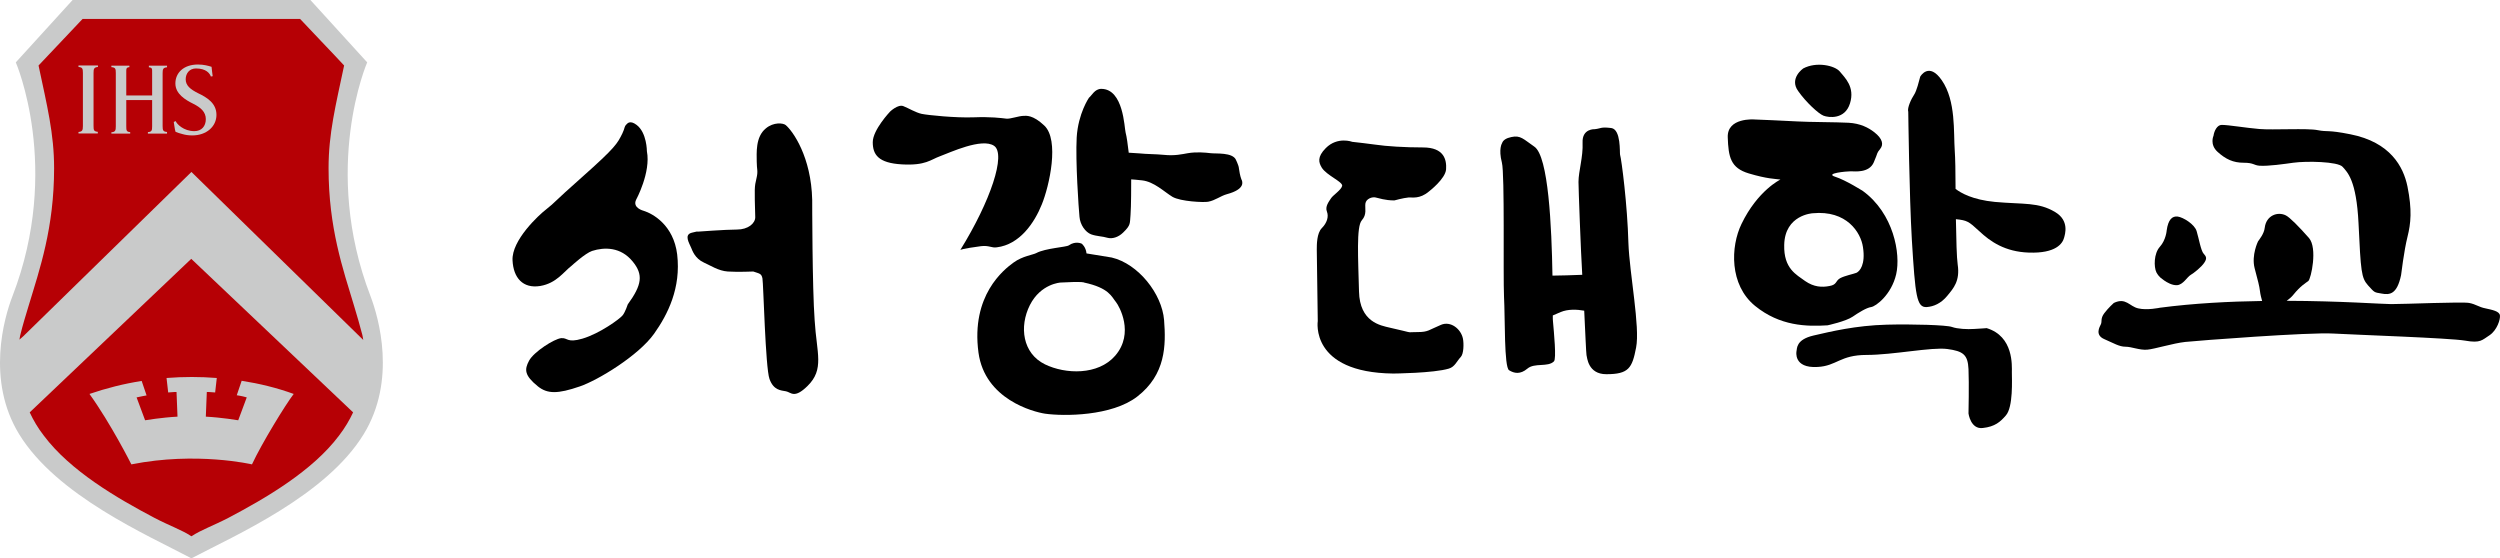
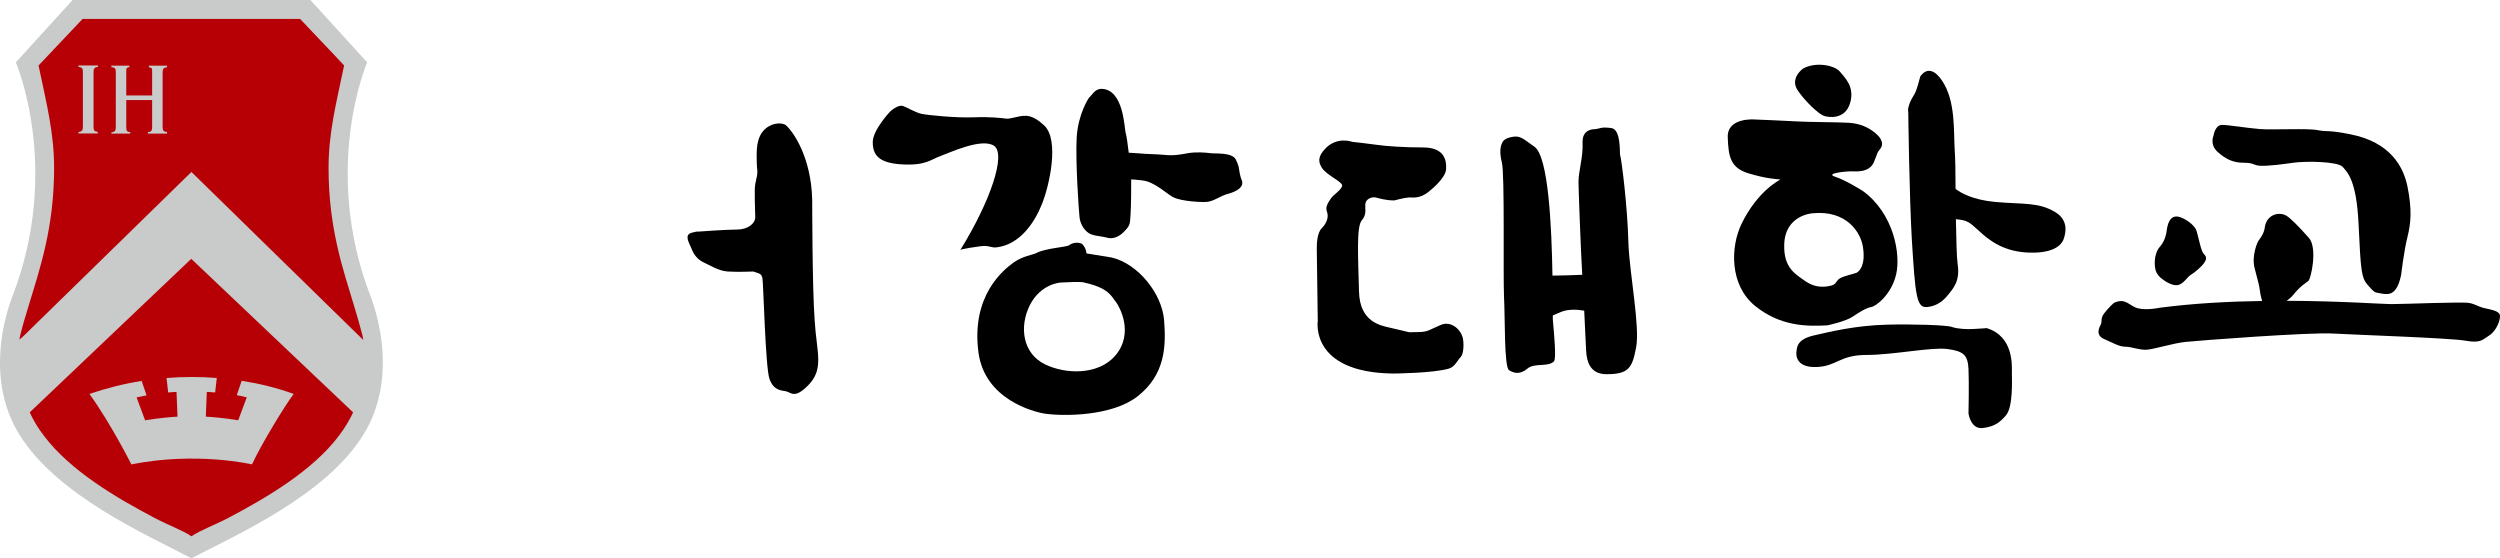
<svg xmlns="http://www.w3.org/2000/svg" width="300" height="67" viewBox="0 0 300 67" fill="none">
-   <path d="M77.235 25.295C77.235 25.295 75.86 24.96 76.332 23.972C76.332 23.972 78.119 20.694 77.628 18.147C77.628 18.147 77.628 15.916 76.391 14.988C75.605 14.395 75.291 14.81 75.193 14.909C74.859 15.244 75.035 15.284 74.682 16.015C74.073 17.239 73.877 17.673 69.831 21.267C66.217 24.466 66.767 24.15 65.549 25.118C64.646 25.809 61.386 28.83 61.504 31.239C61.602 33.332 62.741 34.655 64.823 34.319C66.787 33.984 67.631 32.621 68.613 31.871C68.613 31.871 70.224 30.39 71.049 30.113C72.522 29.64 74.486 29.62 75.919 31.377C77.216 32.957 77.039 34.181 75.33 36.531C75.33 36.531 75.035 37.44 74.721 37.834C74.407 38.249 71.972 40.026 69.89 40.638C68.004 41.191 68.142 40.5 67.337 40.579C66.512 40.658 64.057 42.218 63.487 43.285C62.918 44.351 62.918 45.042 64.548 46.365C65.687 47.273 66.905 47.293 69.595 46.365C71.775 45.614 76.626 42.672 78.492 40.046C80.142 37.716 81.733 34.556 81.261 30.528C80.829 27.033 78.374 25.651 77.235 25.295Z" fill="black" />
  <path d="M97.465 23.992C97.347 18.819 95.147 15.738 94.283 15.007C93.969 14.751 92.83 14.632 91.907 15.402C90.63 16.429 90.807 18.404 90.807 19.391C90.807 20.378 91.003 20.477 90.767 21.445C90.532 22.412 90.532 22.57 90.63 26.065C90.63 26.796 89.785 27.546 88.43 27.546C87.075 27.546 83.658 27.803 83.658 27.803C83.658 27.803 83.992 27.685 83.029 27.922C82.047 28.159 82.695 29.146 82.951 29.758C83.069 30.035 83.383 31.022 84.483 31.515C85.288 31.871 86.211 32.503 87.331 32.582C88.509 32.661 90.394 32.582 90.394 32.582C91.121 32.839 91.376 32.799 91.494 33.411C91.612 34.023 91.848 44.133 92.339 45.476C92.83 46.839 93.694 46.839 94.322 46.957C94.931 47.076 95.304 47.885 96.895 46.325C98.957 44.311 97.995 42.396 97.759 38.447C97.465 34.537 97.465 23.972 97.465 23.972V23.992Z" fill="black" />
  <path d="M119.618 29.679C122.368 29.343 124.135 26.737 125.019 24.525C125.922 22.314 127.16 16.804 125.314 15.067C123.919 13.744 123.114 13.902 122.859 13.902C122.25 13.902 121.248 14.297 120.757 14.237C120.07 14.158 118.931 14 116.809 14.079C114.688 14.158 111.35 13.823 110.603 13.665C109.877 13.507 109.052 12.993 108.404 12.737C107.756 12.48 106.813 13.388 106.813 13.388C106.813 13.388 104.731 15.58 104.731 17.061C104.731 18.542 105.379 19.569 108.246 19.727C111.094 19.885 111.664 19.154 112.823 18.739C113.962 18.325 117.811 16.508 119.284 17.495C120.757 18.483 118.872 24.13 115.238 29.995C115.199 29.995 115.474 29.837 117.713 29.541C118.715 29.422 118.97 29.778 119.618 29.679Z" fill="black" />
  <path d="M148.666 20.161C148.627 19.786 148.253 19.075 148.312 19.174C147.9 18.266 145.936 18.463 145.288 18.384C144.64 18.305 143.579 18.206 142.538 18.384C141.851 18.503 140.967 18.72 139.651 18.581C138.649 18.483 137.609 18.503 136.705 18.404C136.194 18.364 135.743 18.345 135.448 18.325C135.33 17.357 135.212 16.409 135.075 15.916C134.918 15.363 134.839 10.663 132.149 10.663C131.363 10.663 131.01 11.473 130.676 11.729C130.676 11.729 129.379 13.605 129.203 16.488C129.046 19.352 129.438 25.019 129.537 26.006C129.615 26.994 130.263 27.862 130.931 28.119C131.579 28.356 132.325 28.356 132.895 28.534C133.465 28.692 134.191 28.474 134.761 27.922C135.723 26.994 135.566 26.836 135.664 25.769C135.743 24.802 135.743 22.057 135.743 21.524C135.978 21.524 136.371 21.583 137.039 21.642C138.492 21.8 139.71 23.024 140.692 23.617C141.674 24.189 144.463 24.308 144.974 24.209C145.838 24.051 146.447 23.518 147.232 23.301C149.432 22.709 149.137 21.82 148.96 21.504C148.823 21.149 148.705 20.517 148.666 20.181V20.161Z" fill="black" />
  <path d="M133.405 30.903L130.381 30.41C130.302 29.62 129.811 29.245 129.811 29.245C129.811 29.245 129.084 28.869 128.259 29.442C127.965 29.659 125.451 29.778 124.351 30.37C123.998 30.568 122.701 30.726 121.641 31.496C120.462 32.345 116.495 35.445 117.418 42.317C118.184 47.925 123.998 49.426 125.412 49.643C127.651 49.959 133.405 49.959 136.469 47.589C139.886 44.943 139.926 41.448 139.69 38.407C139.435 35.248 136.587 31.654 133.405 30.903ZM133.818 42.692C131.775 45.042 127.867 44.923 125.392 43.719C122.701 42.396 122.289 39.197 123.585 36.61C124.901 34.023 127.277 33.905 127.277 33.905C130.047 33.747 130.086 33.905 130.086 33.905C133.111 34.556 133.385 35.603 133.935 36.274C134.269 36.689 136.174 39.967 133.818 42.692Z" fill="black" />
  <path d="M172.921 38.98C171.448 39.592 171.409 39.849 170.112 39.849C168.816 39.849 169.504 39.967 168.364 39.691C167.697 39.533 167.481 39.473 166.754 39.315C165.693 39.059 163.16 38.664 163.081 34.971C162.983 31.042 162.747 27.191 163.415 26.441C164.063 25.71 163.769 24.999 163.847 24.427C163.926 23.854 164.652 23.597 165.065 23.696C165.477 23.775 166.184 24.051 167.323 24.051C167.323 24.051 168.384 23.755 169.032 23.696C169.445 23.656 170.348 23.933 171.487 22.965C171.487 22.965 173.451 21.465 173.53 20.319C173.608 19.174 173.294 17.693 170.76 17.693C168.561 17.693 166.361 17.555 165.045 17.357C163.945 17.199 163.081 17.12 162.276 17.021C162.276 17.021 160.508 16.35 159.094 17.772C158.034 18.838 158.25 19.51 158.603 20.102C159.173 21.05 161.176 21.82 161.058 22.314C160.941 22.807 159.959 23.419 159.723 23.795C159.487 24.17 158.977 24.782 159.232 25.394C159.468 26.006 159.232 26.757 158.623 27.369C158.014 27.981 158.014 29.343 158.014 29.956L158.132 38.526C158.132 38.526 157.15 44.706 167.186 44.825C167.186 44.825 172.037 44.785 173.864 44.232C174.59 44.015 174.806 43.344 175.297 42.83C175.651 42.455 175.67 41.231 175.553 40.638C175.317 39.473 174.08 38.486 172.921 38.98Z" fill="black" />
  <path d="M194.407 18.562C194.348 18.364 194.545 15.521 193.347 15.363C192.05 15.205 192.129 15.422 191.383 15.501C191.383 15.501 189.831 15.402 189.91 17.12C189.988 18.838 189.419 20.537 189.419 21.84C189.419 22.531 189.694 30.153 189.87 32.977C188.712 33.036 187.219 33.056 186.296 33.075C186.198 27.25 185.824 18.739 184.116 17.594C182.82 16.706 182.466 16.192 181.347 16.449C180.777 16.567 180.365 16.804 180.247 17.18C180.247 17.18 179.795 17.851 180.227 19.51C180.581 20.872 180.365 33.016 180.482 35.603C180.62 38.19 180.482 44.055 181.091 44.43C181.7 44.805 182.427 44.963 183.291 44.232C184.155 43.502 185.746 44.094 186.473 43.364C186.787 43.067 186.473 39.908 186.355 38.545C186.335 38.427 186.335 38.19 186.335 37.854C186.571 37.755 186.865 37.617 187.297 37.44C188.162 37.084 189.222 37.124 190.106 37.282C190.224 39.77 190.342 42.455 190.381 42.613C190.46 42.87 190.538 44.904 192.757 44.904C195.448 44.904 195.86 44.173 196.332 41.705C196.823 39.236 195.546 32.878 195.409 29.166C195.291 24.624 194.584 19.134 194.407 18.562Z" fill="black" />
  <path d="M218.82 13.882C219.428 14.119 221.392 14.376 222.001 12.401C222.61 10.426 221.392 9.34 220.783 8.59C220.175 7.859 217.975 7.365 216.384 8.215C216.384 8.215 214.675 9.399 215.775 10.92C216.698 12.243 218.211 13.645 218.82 13.882Z" fill="black" />
  <path d="M219.31 39.039C219.31 39.039 221.51 38.565 222.335 37.992C222.963 37.558 223.965 36.926 224.535 36.847C225.104 36.768 226.97 35.366 227.539 32.917C228.109 30.449 227.225 25.611 223.553 22.926C223.553 22.926 221.51 21.622 220.214 21.208C218.918 20.793 221.608 20.556 222.08 20.556C222.551 20.556 224.279 20.793 224.849 19.49C225.418 18.186 225.124 18.503 225.634 17.851C226.047 17.337 225.909 16.646 224.927 15.876C224.201 15.304 223.219 14.81 221.824 14.731C220.449 14.652 216.934 14.652 215.716 14.573C214.499 14.494 210.512 14.336 210.512 14.336C210.512 14.336 207.251 14.079 207.33 16.469C207.409 18.838 207.664 20.161 209.864 20.813C212.044 21.465 213.045 21.465 213.654 21.544C213.654 21.544 210.924 22.847 208.98 26.875C207.664 29.58 207.507 34.181 210.61 36.709C213.595 39.138 216.796 39.197 219.31 39.039ZM214.106 29.383C214.184 25.769 217.523 25.591 217.523 25.591C221.608 25.197 223.297 27.902 223.553 29.64C223.886 31.772 223.16 32.562 222.767 32.74C222.355 32.898 221.392 33.075 220.803 33.391C220.233 33.727 220.449 34.161 219.546 34.319C218.643 34.497 217.68 34.458 216.62 33.727C215.579 32.957 214.027 32.246 214.106 29.383Z" fill="black" />
  <path d="M246.629 25.453C244.586 24.229 242.878 24.545 239.382 24.229C236.711 23.972 235.316 23.163 234.668 22.669C234.668 20.655 234.629 18.878 234.57 18.088C234.413 15.876 234.727 12.105 233.018 9.636C231.467 7.385 230.446 9.162 230.426 9.202C230.269 9.775 230.014 10.861 229.699 11.354C229.365 11.848 228.835 12.954 228.992 13.428C228.992 13.428 229.11 23.479 229.424 28.81C229.837 35.524 229.994 36.926 231.212 36.847C232.036 36.788 232.92 36.413 233.667 35.504C234.413 34.596 235.218 33.727 234.924 31.753C234.806 30.963 234.747 28.751 234.708 26.302C236.043 26.441 236.239 26.559 237.496 27.724C238.852 29.008 240.619 30.212 243.447 30.311C246.727 30.43 247.513 29.205 247.689 28.534C247.807 28.099 248.338 26.48 246.629 25.453Z" fill="black" />
  <path d="M238.4 39.375C238.4 39.375 237.713 39.434 236.927 39.473C236.043 39.533 234.904 39.473 234.236 39.236C233.588 38.999 229.503 38.881 226.42 38.96C222.668 39.059 219.683 39.789 217.621 40.263C215.5 40.757 215.657 41.823 215.578 42.159C215.578 42.159 215.166 44.212 218.112 44.035C220.41 43.916 220.803 42.593 223.984 42.593C227.166 42.593 231.821 41.626 233.686 41.882C235.572 42.139 236.141 42.554 236.22 44.291C236.298 46.009 236.22 49.623 236.22 49.623C236.22 49.623 236.475 51.538 237.929 51.361C239.402 51.203 240.05 50.61 240.698 49.86C241.601 48.853 241.424 45.516 241.424 44.686C241.424 43.897 241.66 40.362 238.4 39.375Z" fill="black" />
  <path d="M269.235 19.529C270.453 19.529 270.433 19.826 271.12 19.885C272.181 19.964 274.184 19.668 275.186 19.529C276.737 19.312 280.548 19.371 281.117 20.023C281.687 20.675 282.767 21.603 283.022 26.776C283.297 32.602 283.356 33.332 284.161 34.24C284.986 35.149 284.888 35.07 285.791 35.228C286.754 35.406 287.638 35.346 288.129 33.016C288.129 33.016 288.482 30.074 288.895 28.435C289.307 26.796 289.464 25.197 288.895 22.373C288.404 20.003 286.852 17.061 282.04 16.113C279.271 15.56 279.35 15.857 278.132 15.62C276.914 15.363 272.751 15.62 271.12 15.481C269.49 15.343 267.428 14.988 266.603 14.988C266.053 14.988 265.7 15.718 265.621 16.291C265.621 16.291 265.13 17.337 266.112 18.226C267.094 19.115 267.998 19.529 269.235 19.529Z" fill="black" />
  <path d="M259.69 33.648C260.024 33.885 260.672 34.26 261.241 34.221C261.968 34.181 262.459 33.233 262.872 32.996C263.284 32.76 264.207 32.009 264.521 31.515C264.855 31.022 264.757 30.785 264.443 30.449C264.109 30.113 263.854 28.573 263.598 27.744C263.363 26.915 261.968 26.066 261.32 25.986C260.672 25.907 260.181 26.342 260.004 27.645C260.004 27.645 259.926 28.791 259.179 29.62C258.453 30.429 258.453 32.029 258.767 32.681C259.12 33.312 259.376 33.391 259.69 33.648Z" fill="black" />
  <path d="M299.991 37.834C299.912 37.341 299.068 37.183 298.262 37.005C297.438 36.847 297.123 36.511 296.298 36.353C295.474 36.196 288.639 36.492 286.93 36.492C285.948 36.492 280.862 36.117 274.4 36.097C274.675 35.899 274.95 35.682 275.205 35.366C276.069 34.3 276.678 33.964 276.992 33.727C277.326 33.47 278.132 29.758 277.071 28.554C275.853 27.171 274.773 26.085 274.302 25.848C273.32 25.355 271.945 25.848 271.768 27.329C271.69 28.06 271.12 28.731 270.963 28.968C270.963 28.968 270.158 30.607 270.551 32.167C270.963 33.727 271.12 34.3 271.199 34.951C271.238 35.307 271.356 35.781 271.454 36.117C267.526 36.176 263.264 36.393 259.199 36.926C259.199 36.926 257.647 37.262 256.587 37.005C255.526 36.768 255.114 35.662 253.66 36.353C253.66 36.353 253.012 36.926 252.521 37.578C252.03 38.229 252.266 38.565 252.109 38.901C251.952 39.236 251.362 40.204 252.521 40.698C253.66 41.191 254.308 41.606 255.055 41.606C255.801 41.606 256.763 42.04 257.667 41.961C258.57 41.883 260.77 41.191 262.223 41.033C263.696 40.875 277.15 39.849 279.997 40.026C282.845 40.184 293.942 40.559 295.807 40.875C297.693 41.211 297.85 40.796 298.753 40.224C299.637 39.631 300.069 38.308 299.991 37.834Z" fill="black" />
  <path d="M44.456 35.524C38.544 20.161 44.063 7.484 44.063 7.484L37.248 0H8.711L1.896 7.484C1.896 7.484 7.415 20.181 1.503 35.524C0.482 38.15 -1.659 45.634 2.289 52.091C6.806 59.477 17.667 64.196 22.97 67C28.272 64.216 39.133 59.477 43.65 52.091C47.598 45.634 45.457 38.15 44.456 35.524Z" fill="#C9CACA" />
  <path d="M2.78 40.362L22.97 20.635L43.592 40.796C43.533 40.401 43.474 40.164 43.474 40.164C43.18 39.039 42.846 37.874 42.473 36.65C41.157 32.286 39.428 27.349 39.428 20.181C39.428 16.015 40.273 12.697 41.294 7.859C40.155 6.615 37.013 3.357 36.011 2.271H9.91C8.908 3.357 5.785 6.615 4.626 7.859C5.648 12.697 6.492 16.015 6.492 20.181C6.492 27.349 4.764 32.305 3.448 36.65C3.075 37.874 2.721 39.039 2.446 40.164C2.446 40.164 2.388 40.382 2.329 40.757L2.78 40.362Z" fill="#B60005" />
  <path d="M22.95 31.061L3.565 49.485C3.998 50.413 4.547 51.361 5.254 52.269C8.416 56.495 14.034 59.773 18.531 62.142C20.338 63.09 21.811 63.584 22.97 64.354C24.128 63.584 25.582 63.09 27.408 62.142C31.906 59.773 37.523 56.495 40.685 52.269C41.392 51.341 41.942 50.413 42.374 49.485L22.95 31.061Z" fill="#B60005" />
  <path d="M9.948 8.748C9.948 8.234 9.889 8.076 9.418 8.037V7.859H11.755V8.037C11.284 8.076 11.225 8.254 11.225 8.748V15.106C11.225 15.62 11.264 15.777 11.736 15.817V16.015H9.418V15.837C9.87 15.797 9.948 15.639 9.948 15.126V8.748Z" fill="#C9CACA" />
  <path d="M18.256 11.433V8.787C18.256 8.274 18.296 8.116 17.864 8.076V7.879H20.044V8.076C19.572 8.116 19.514 8.294 19.514 8.787V15.126C19.514 15.639 19.572 15.797 20.044 15.837V16.034H17.746V15.857C18.217 15.817 18.256 15.659 18.256 15.146V12.006H15.153V15.146C15.153 15.659 15.173 15.817 15.625 15.857V16.034H13.366V15.876C13.838 15.837 13.896 15.659 13.896 15.165V8.767C13.896 8.254 13.857 8.096 13.366 8.057V7.879H15.527V8.057C15.114 8.096 15.153 8.274 15.153 8.767V11.453H18.256V11.433Z" fill="#C9CACA" />
-   <path d="M21.085 14.534C21.203 14.869 22.027 15.738 23.324 15.738C24.188 15.738 24.698 15.146 24.698 14.296C24.698 13.447 24.109 12.914 23.206 12.46C22.244 11.986 21.046 11.275 21.046 10.011C21.046 8.748 22.027 7.741 23.756 7.741C24.463 7.741 25.013 7.899 25.386 8.017C25.445 8.511 25.465 8.768 25.523 9.143L25.307 9.182C25.17 8.807 24.738 8.215 23.52 8.215C22.735 8.215 22.283 8.807 22.283 9.518C22.283 10.268 22.852 10.722 23.756 11.177C24.836 11.69 25.975 12.381 25.975 13.783C25.975 15.185 24.777 16.251 23.068 16.251C22.656 16.251 22.224 16.192 21.91 16.093C21.576 16.015 21.301 15.916 21.065 15.817C20.947 15.462 20.928 15.007 20.849 14.632L21.085 14.534Z" fill="#C9CACA" />
  <path d="M29 45.694L28.411 47.431C28.411 47.431 29.02 47.51 29.609 47.688L28.587 50.433C28.587 50.433 26.604 50.097 24.699 49.998L24.817 47.036C24.817 47.036 25.229 47.036 25.818 47.096L26.015 45.358C25.013 45.279 24.011 45.239 23.01 45.239C22.008 45.239 20.987 45.279 19.985 45.358L20.182 47.096C20.751 47.036 21.183 47.036 21.183 47.036L21.301 49.998C19.396 50.097 17.412 50.433 17.412 50.433L16.391 47.688C17 47.55 17.589 47.451 17.589 47.451L17 45.713C14.859 46.049 12.758 46.582 10.735 47.273C13.288 50.808 15.763 55.725 15.763 55.725C23.579 54.165 30.237 55.725 30.237 55.725C31.416 53.197 34.244 48.577 35.245 47.273C33.242 46.543 31.141 46.029 29 45.694Z" fill="#C9CACA" />
</svg>